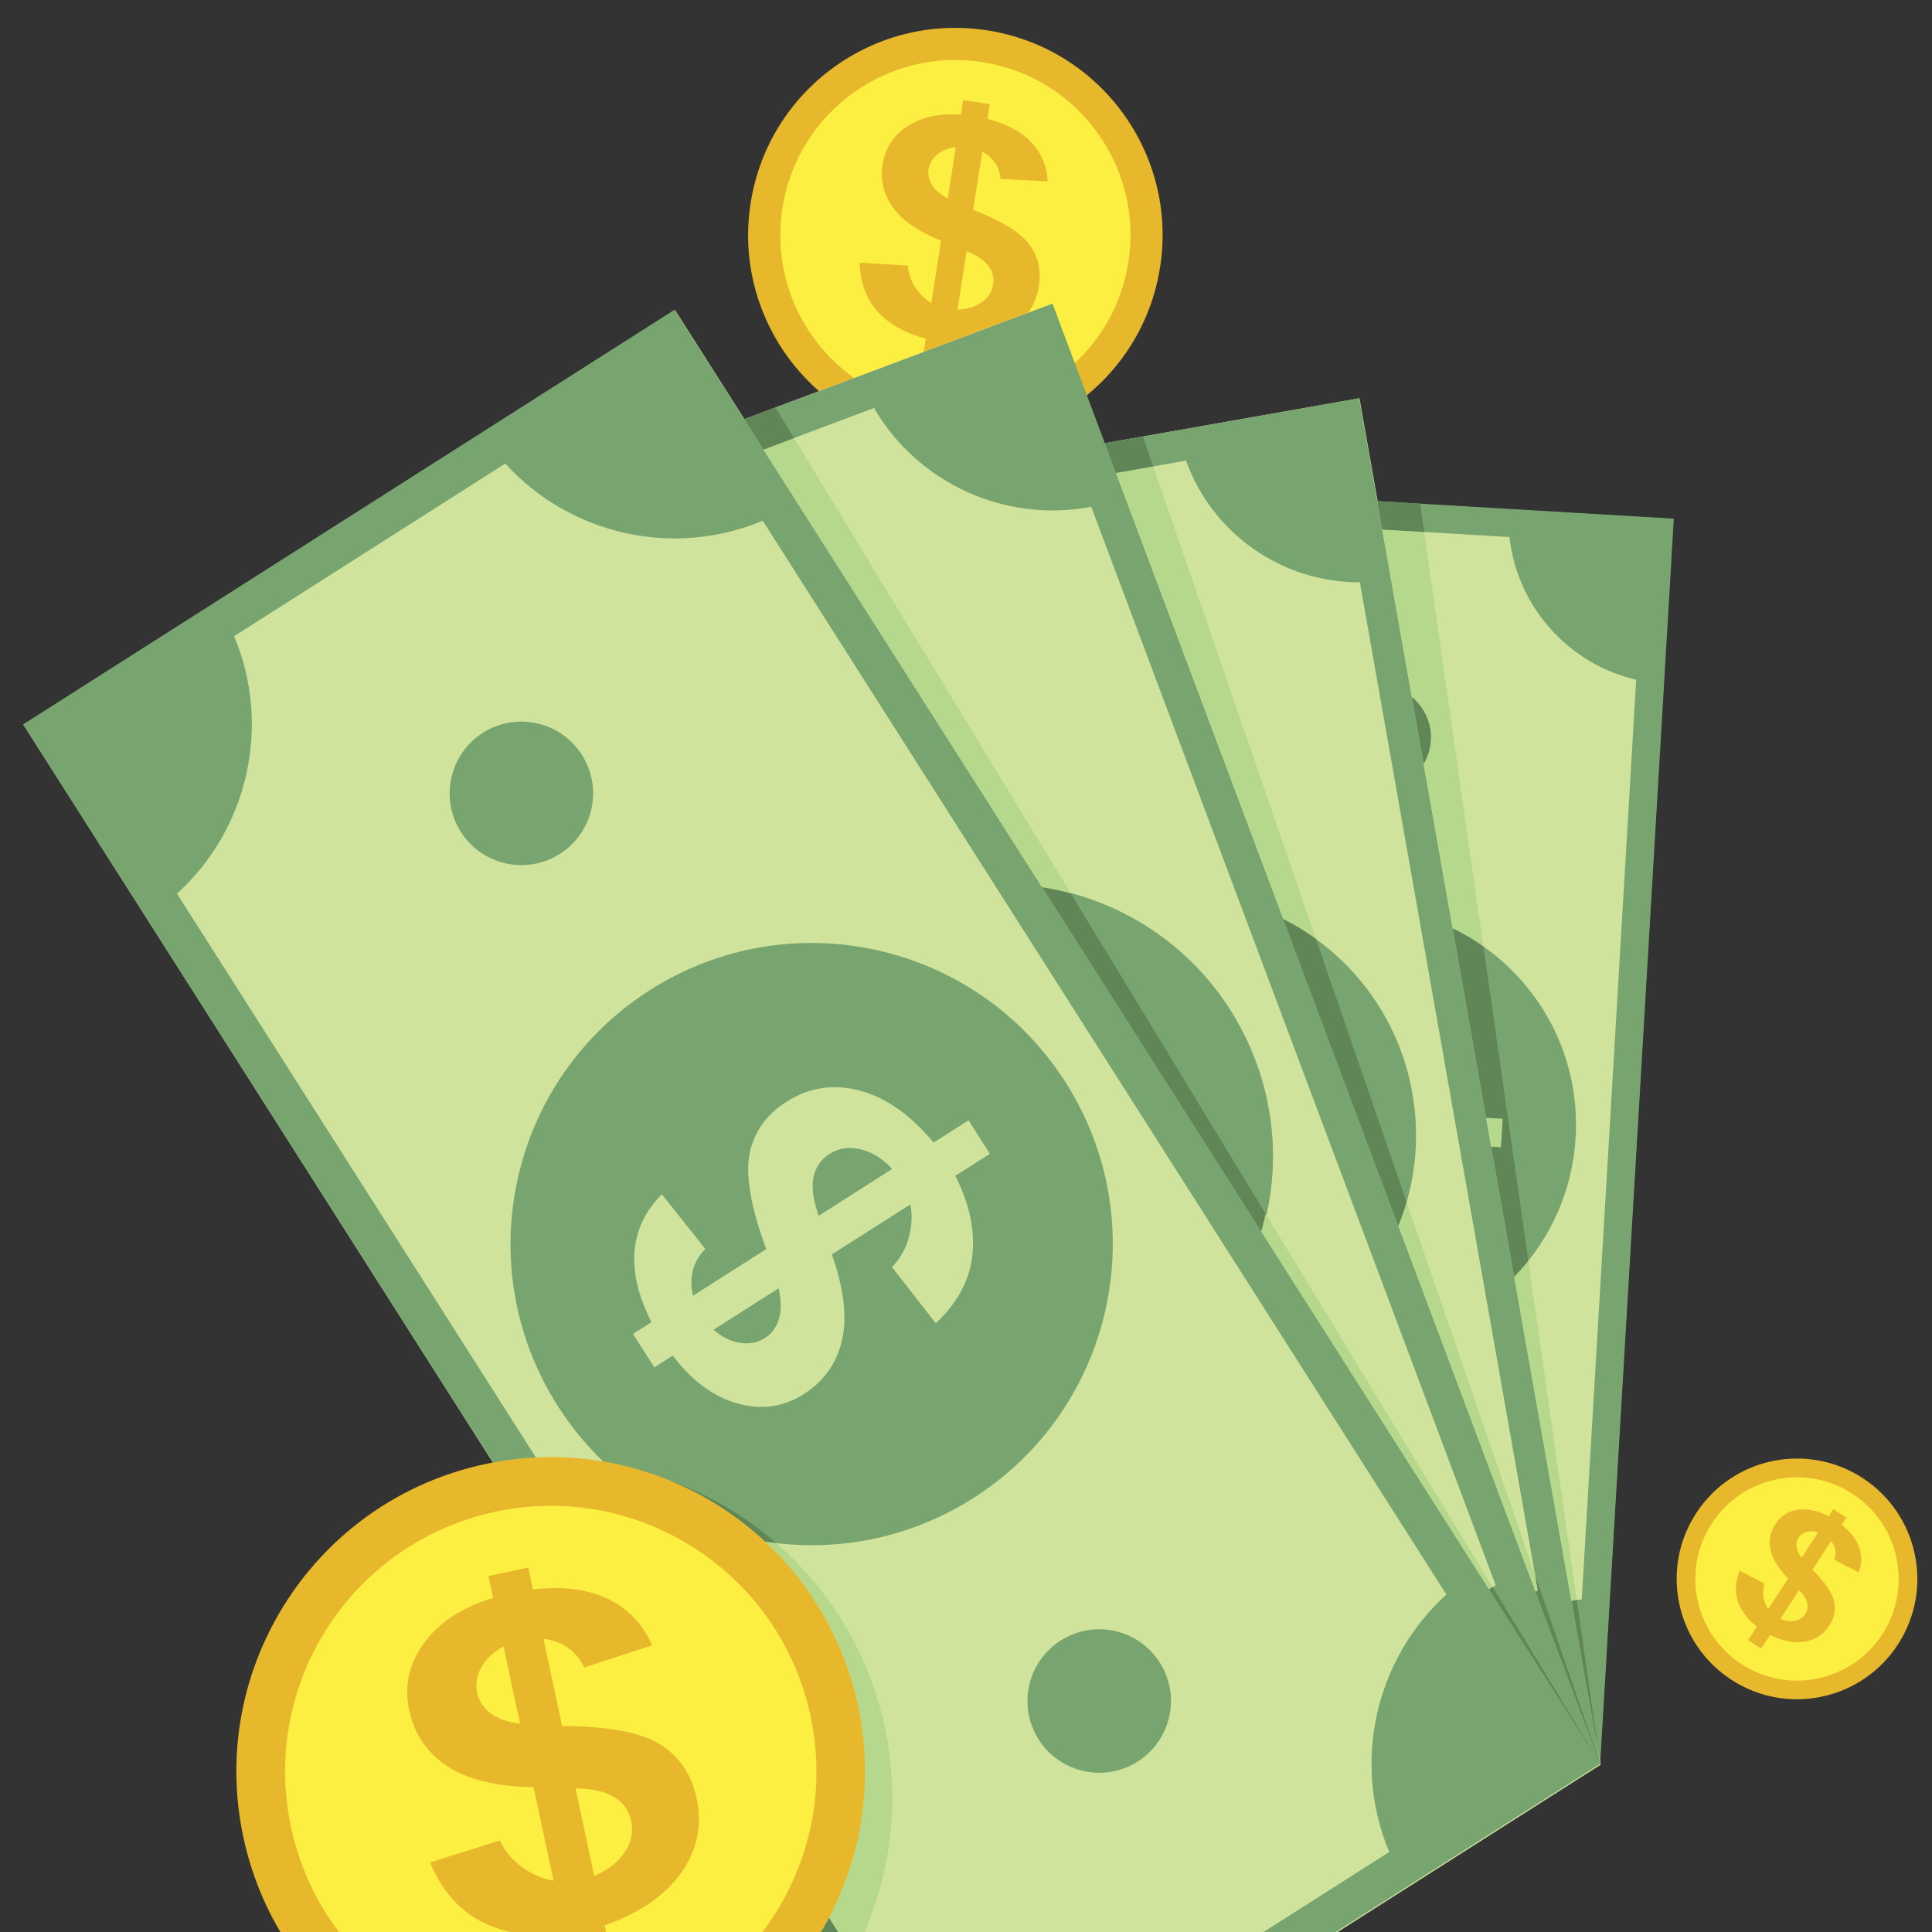
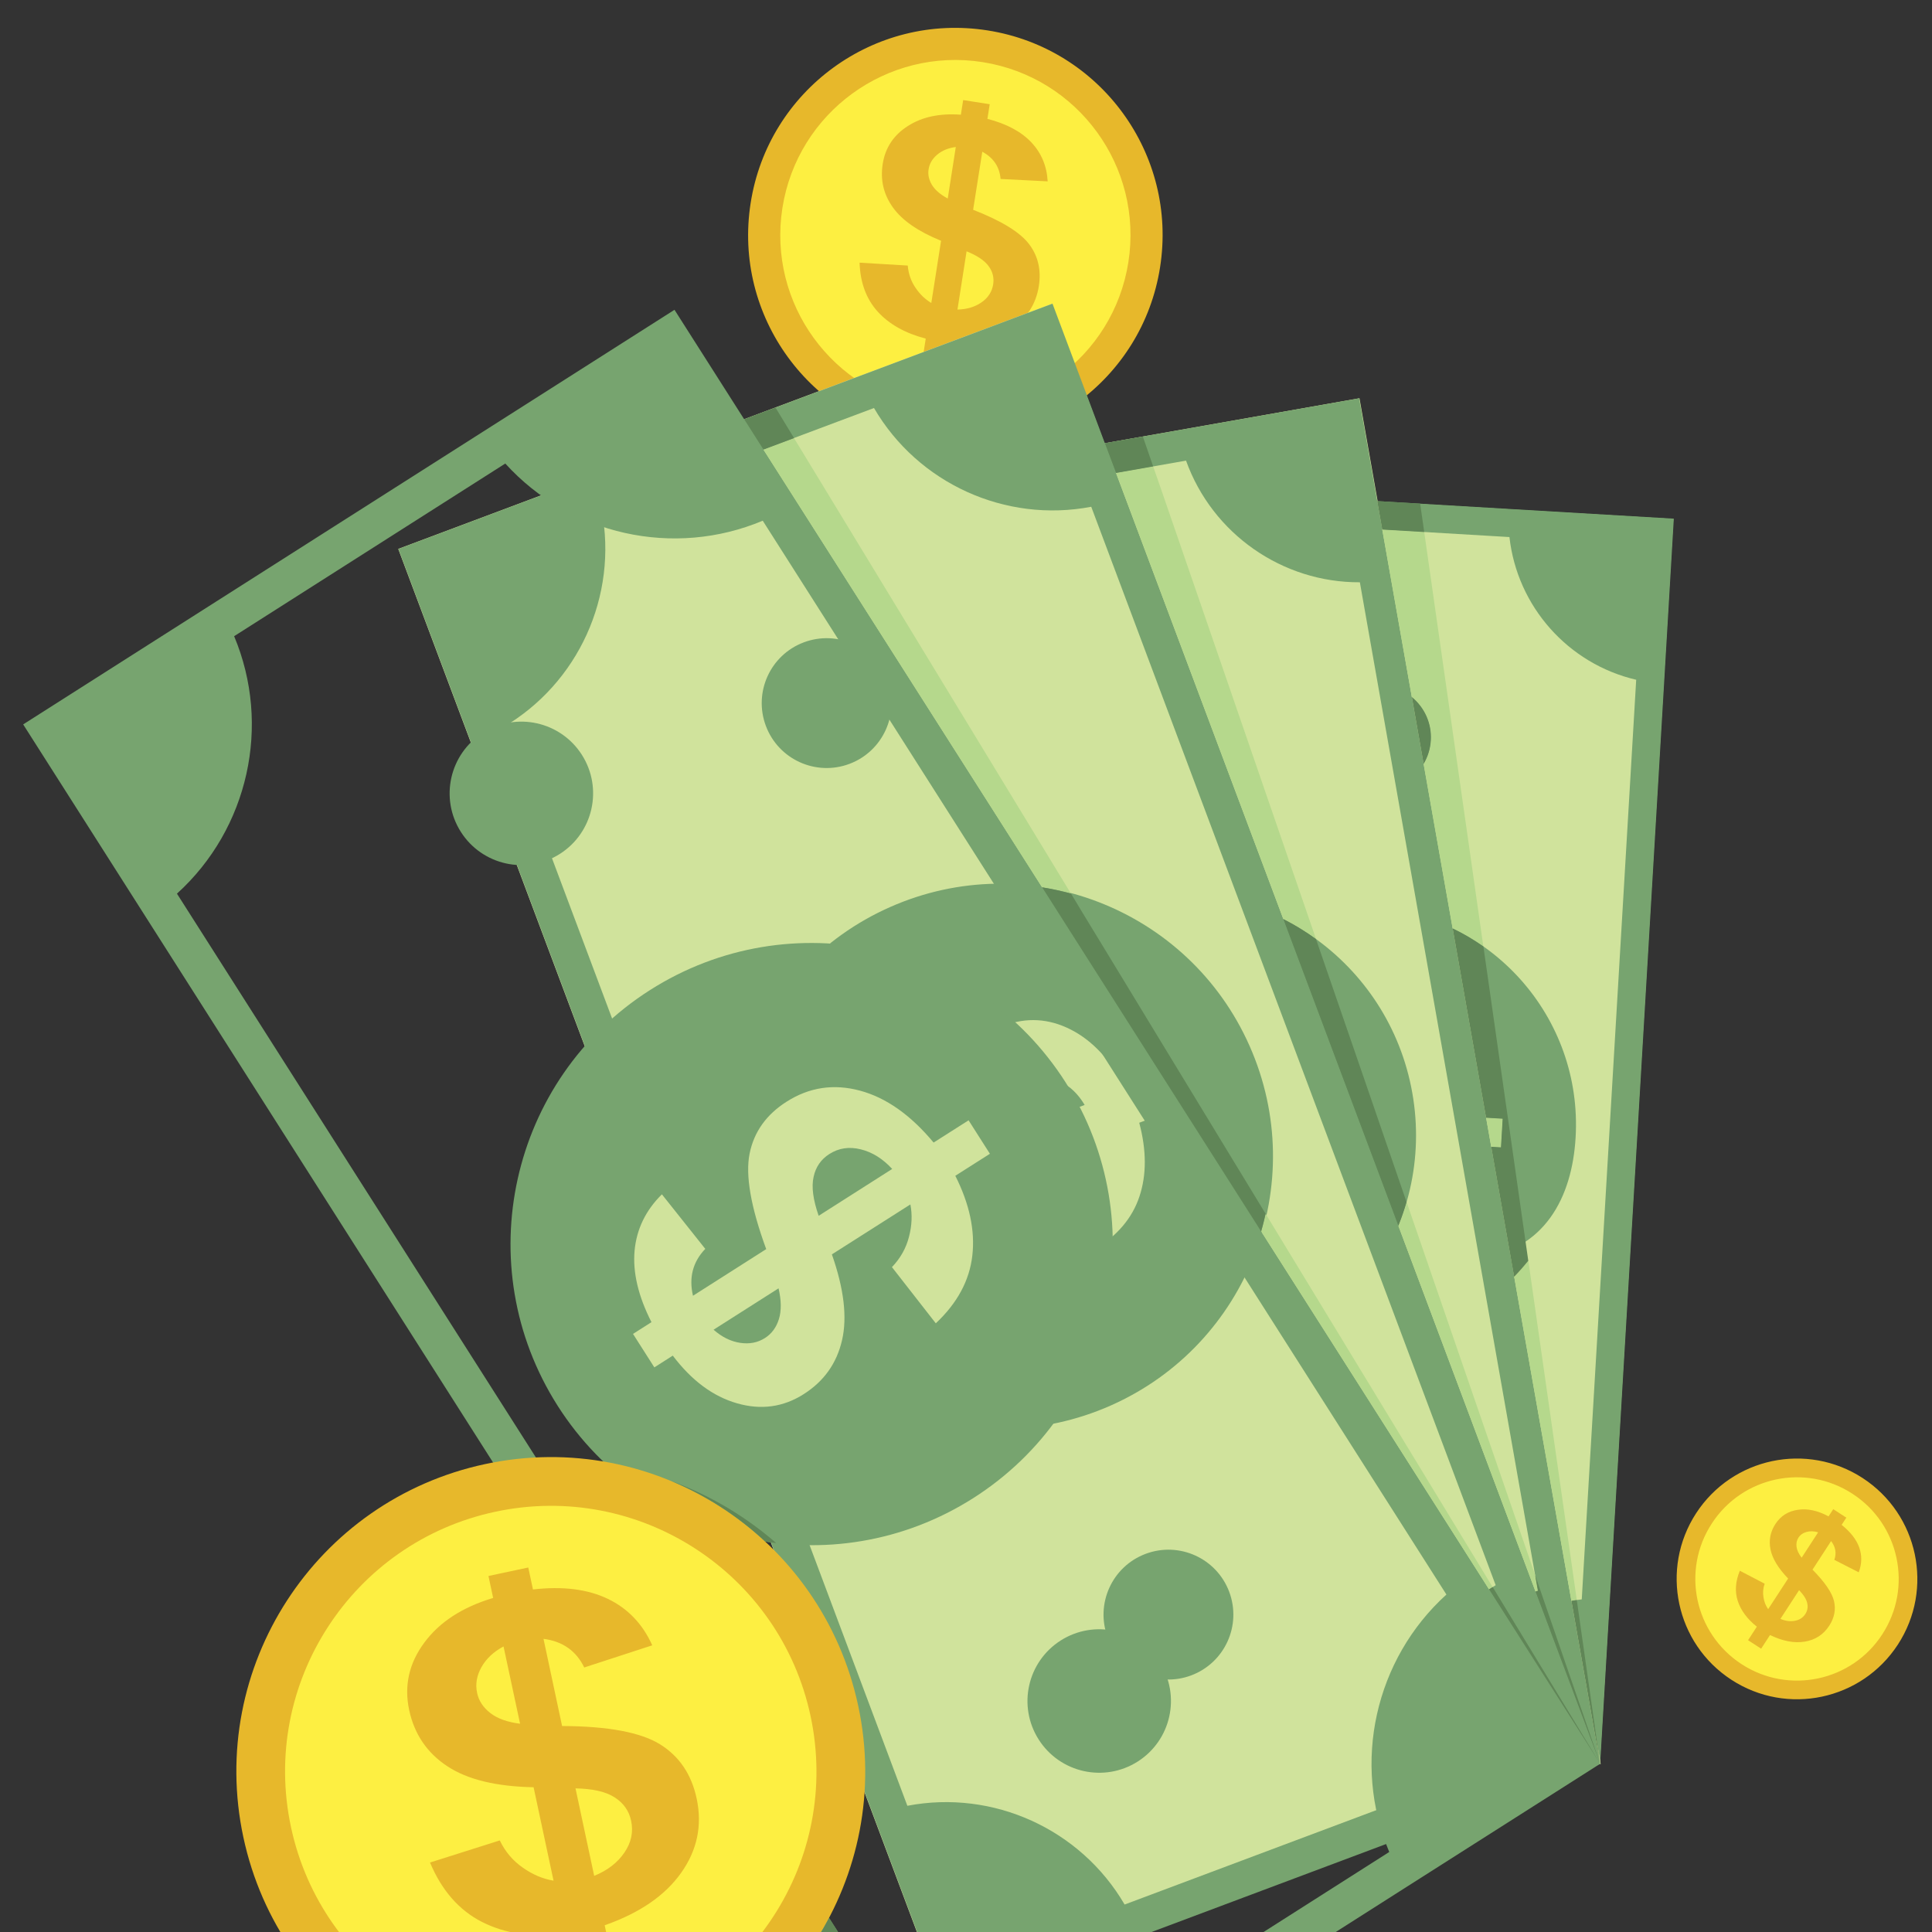
<svg xmlns="http://www.w3.org/2000/svg" version="1.1" id="Layer_1" x="0px" y="0px" viewBox="0 0 396 396" style="enable-background:new 0 0 396 396;" xml:space="preserve">
  <rect x="0" y="0" width="396" height="396" fill="#333333" stroke="none" />
  <style type="text/css">
	.st0{fill-rule:evenodd;clip-rule:evenodd;fill:#FDEF41;}
	.st1{fill-rule:evenodd;clip-rule:evenodd;fill:#E7B82B;}
	.st2{fill-rule:evenodd;clip-rule:evenodd;fill:#D0E39C;}
	.st3{fill-rule:evenodd;clip-rule:evenodd;fill:#77A46F;}
	.st4{fill-rule:evenodd;clip-rule:evenodd;fill:#FDEF42;}
	.st5{fill-rule:evenodd;clip-rule:evenodd;fill:#B5D88C;}
	.st6{fill-rule:evenodd;clip-rule:evenodd;fill:#608657;}
</style>
  <g>
    <path class="st0" d="M190.14,84.39c19.99,3.14,38.74-10.53,41.88-30.52c3.14-19.99-10.53-38.74-30.52-41.88   c-19.99-3.14-38.74,10.53-41.88,30.52C156.48,62.51,170.15,81.26,190.14,84.39z" />
    <path class="st1" d="M190.89,62.1l2-12.75c-4.68-1.9-7.97-4.17-9.87-6.83c-1.91-2.67-2.61-5.63-2.09-8.92   c0.52-3.33,2.25-5.93,5.17-7.78c2.92-1.87,6.53-2.63,10.85-2.31l0.47-3l5.44,0.85l-0.47,3c3.92,1.01,6.91,2.61,8.99,4.8   c2.06,2.19,3.19,4.86,3.36,8.01l-9.65-0.49c-0.21-2.49-1.46-4.35-3.75-5.58L199.46,43c5.8,2.25,9.63,4.61,11.47,7.04   c1.85,2.44,2.51,5.31,2,8.6c-0.58,3.67-2.43,6.55-5.56,8.64c-3.14,2.09-7.19,3.05-12.17,2.91l-0.89,5.68l-5.44-0.85l0.88-5.62   c-4.22-1.1-7.5-2.94-9.85-5.53c-2.35-2.6-3.58-5.95-3.71-10.03l9.87,0.59c0.14,1.69,0.67,3.2,1.59,4.55   C188.56,60.33,189.64,61.36,190.89,62.1L190.89,62.1z M190.26,83.64c9.79,1.54,19.28-1.04,26.7-6.45   c7.42-5.41,12.78-13.65,14.32-23.44c1.54-9.79-1.04-19.28-6.45-26.7s-13.65-12.78-23.44-14.32c-9.79-1.54-19.27,1.04-26.7,6.45   c-7.42,5.41-12.78,13.65-14.32,23.44c-1.54,9.79,1.04,19.28,6.45,26.7C172.23,76.75,180.47,82.11,190.26,83.64L190.26,83.64z    M220.84,82.51c8.78-6.4,15.13-16.15,16.94-27.74c1.82-11.59-1.23-22.81-7.64-31.6c-6.4-8.78-16.16-15.13-27.74-16.94   c-11.59-1.82-22.81,1.23-31.6,7.64c-8.78,6.4-15.13,16.15-16.94,27.74c-1.82,11.59,1.23,22.81,7.64,31.6   c6.4,8.78,16.15,15.13,27.74,16.94C200.83,91.97,212.05,88.91,220.84,82.51L220.84,82.51z M195.91,30.13   c-1.53,0.2-2.79,0.71-3.8,1.56c-1.01,0.84-1.6,1.85-1.78,3.03c-0.17,1.07,0.06,2.13,0.69,3.18c0.64,1.04,1.72,1.98,3.24,2.79   L195.91,30.13L195.91,30.13z M196.25,63.45c1.93-0.04,3.57-0.53,4.92-1.47c1.36-0.94,2.16-2.17,2.4-3.7   c0.21-1.35-0.1-2.61-0.94-3.74c-0.83-1.14-2.33-2.15-4.51-3.03L196.25,63.45z" />
  </g>
  <g>
    <rect x="150.55" y="173.27" transform="matrix(0.059 -0.998 0.998 0.059 31.798 494.795)" class="st2" width="255.65" height="114.52" />
    <g>
      <path class="st3" d="M327.98,361.52l2-33.85l11.1-187.51l2-33.85l-33.85-2l-46.62-2.76l-33.85-2l-2,33.85l-11.1,187.51l-2,33.85    l33.85,2l46.62,2.76L327.98,361.52L327.98,361.52z M324.21,327.82c-14.23,1.58-26,12.03-29.25,25.98l-47.6-2.82    c-1.58-14.23-12.03-26-25.98-29.25l11.16-188.49c14.23-1.58,26-12.03,29.25-25.98l47.6,2.82c1.58,14.23,12.03,26,25.98,29.25    L324.21,327.82z" />
-       <path class="st3" d="M322.95,233.17c1.46-24.62-17.32-45.76-41.94-47.22c-24.62-1.46-45.76,17.32-47.22,41.94    c-1.46,24.62,17.32,45.76,41.94,47.22C300.36,276.57,321.5,257.79,322.95,233.17z" />
+       <path class="st3" d="M322.95,233.17c1.46-24.62-17.32-45.76-41.94-47.22c-24.62-1.46-45.76,17.32-47.22,41.94    C300.36,276.57,321.5,257.79,322.95,233.17z" />
      <path class="st3" d="M283.85,311.07c0.35-5.87-4.13-10.9-9.99-11.25c-5.87-0.35-10.9,4.13-11.25,9.99    c-0.35,5.87,4.13,10.9,9.99,11.25C278.46,321.41,283.5,316.93,283.85,311.07z" />
      <path class="st3" d="M293.28,151.76c0.35-5.87-4.13-10.9-9.99-11.25c-5.87-0.35-10.9,4.13-11.25,9.99    c-0.35,5.87,4.13,10.9,9.99,11.25C287.89,162.1,292.93,157.62,293.28,151.76z" />
    </g>
    <path class="st2" d="M279.91,233.53l13.77,0.82c-0.66,1.41-1.65,2.67-2.99,3.78c-1.34,1.11-2.9,1.84-4.67,2.16l0.39,10.57   c4.33-0.56,7.77-2.21,10.29-4.98c2.52-2.77,4.14-6.45,4.88-11.06l6.07,0.36l0.35-5.87l-6.14-0.36c-0.36-5.32-1.81-9.53-4.35-12.65   c-2.55-3.13-5.8-4.8-9.77-5.03c-3.55-0.21-6.53,0.79-8.95,3.01c-2.4,2.21-4.52,6.53-6.32,12.94l-12.85-0.76   c1.08-2.56,2.93-4.09,5.55-4.57l-0.47-10.32c-3.34,0.51-6.06,1.98-8.18,4.4c-2.12,2.43-3.51,5.78-4.18,10.06l-3.24-0.19l-0.35,5.87   l3.24,0.19c0.1,4.63,1.29,8.39,3.57,11.31c2.28,2.92,5.22,4.49,8.82,4.7c3.55,0.21,6.64-0.84,9.28-3.14   C276.29,242.44,278.38,238.71,279.91,233.53L279.91,233.53z M261.19,236.18c-1-0.99-1.68-2.27-2.05-3.88l11.4,0.68   c-0.71,1.7-1.6,2.95-2.64,3.73c-1.05,0.78-2.15,1.13-3.31,1.06C263.33,237.69,262.2,237.17,261.19,236.18L261.19,236.18z    M281.68,227.74c0.72-2.41,1.63-4.11,2.76-5.11c1.12-1.01,2.42-1.48,3.88-1.39c1.65,0.1,3.04,0.82,4.18,2.17   c1.14,1.34,1.83,3.04,2.07,5.09L281.68,227.74z" />
  </g>
  <g>
    <rect x="176.94" y="90.55" transform="matrix(0.985 -0.174 0.174 0.985 -36.782 45.37)" class="st2" width="127.3" height="284.2" />
    <g>
      <path class="st3" d="M327.98,361.52l-6.55-37.12l-36.3-205.63l-6.55-37.12l-37.12,6.55l-51.13,9.03l-37.12,6.55l6.55,37.12    l36.3,205.63l6.55,37.12l37.12-6.55l51.13-9.03L327.98,361.52L327.98,361.52z M315.22,326.05c-14.98,5.37-25.02,19.71-24.94,35.63    l-52.2,9.22c-5.37-14.98-19.71-25.02-35.63-24.94l-36.49-206.7c14.98-5.37,25.02-19.71,24.94-35.63l52.2-9.22    c5.37,14.98,19.71,25.02,35.63,24.94L315.22,326.05z" />
      <path class="st3" d="M289.48,224.02c-4.77-27-30.52-45.02-57.51-40.25c-27,4.77-45.02,30.52-40.26,57.52    c4.77,27,30.52,45.02,57.52,40.25C276.22,276.77,294.25,251.02,289.48,224.02z" />
-       <path class="st3" d="M267.26,318.33c-1.14-6.43-7.27-10.73-13.7-9.59c-6.43,1.13-10.73,7.27-9.59,13.7    c1.13,6.43,7.27,10.73,13.7,9.59C264.1,330.9,268.39,324.76,267.26,318.33z" />
      <path class="st3" d="M236.42,143.62c-1.13-6.43-7.27-10.73-13.7-9.59c-6.43,1.14-10.73,7.27-9.59,13.7    c1.14,6.43,7.27,10.73,13.7,9.59C233.26,156.19,237.55,150.06,236.42,143.62z" />
    </g>
    <path class="st2" d="M243.03,235.49l15.11-2.67c-0.35,1.7-1.09,3.31-2.26,4.86c-1.16,1.55-2.66,2.73-4.5,3.54l3.14,11.33   c4.54-1.72,7.83-4.39,9.85-8.04c2.01-3.64,2.82-8.04,2.42-13.21l6.66-1.18l-1.14-6.44l-6.73,1.19c-1.76-5.66-4.41-9.84-7.96-12.56   c-3.56-2.72-7.51-3.69-11.86-2.93c-3.9,0.69-6.86,2.54-8.9,5.56c-2.03,3.01-3.2,8.22-3.5,15.62l-14.1,2.49   c0.5-3.05,2.11-5.18,4.83-6.37l-3.17-11.04c-3.48,1.41-6.05,3.7-7.71,6.87c-1.66,3.18-2.31,7.16-1.93,11.96l-3.55,0.63l1.14,6.44   l3.55-0.63c1.3,4.98,3.55,8.74,6.78,11.31c3.21,2.57,6.8,3.51,10.75,2.81c3.9-0.69,6.96-2.62,9.23-5.79   C241.41,246.07,242.7,241.49,243.03,235.49L243.03,235.49z M223.47,243.18c-1.34-0.81-2.4-2.02-3.22-3.67l12.5-2.21   c-0.33,2.02-0.97,3.6-1.89,4.72c-0.93,1.12-2.04,1.78-3.31,2C226.17,244.27,224.81,243.99,223.47,243.18L223.47,243.18z    M243.45,228.78c0.16-2.79,0.7-4.86,1.67-6.24c0.95-1.38,2.24-2.22,3.84-2.5c1.81-0.32,3.5,0.1,5.08,1.27   c1.58,1.16,2.76,2.82,3.55,4.97L243.45,228.78z" />
  </g>
  <g>
    <rect x="133.24" y="77.2" transform="matrix(0.936 -0.351 0.351 0.936 -70.184 87.019)" class="st2" width="143.18" height="319.63" />
    <g>
      <path class="st3" d="M327.98,361.52l-14.89-39.69l-82.47-219.9l-14.89-39.69l-39.69,14.89l-54.68,20.5l-39.69,14.89l14.89,39.69    l82.47,219.9l14.89,39.69l39.69-14.89l54.68-20.51L327.98,361.52L327.98,361.52z M306.57,324.92    c-15.46,9.02-23.61,26.94-20.24,44.52l-55.82,20.93c-9.02-15.46-26.94-23.61-44.53-20.24l-82.9-221.04    c15.46-9.02,23.61-26.94,20.24-44.53l55.82-20.93c9.02,15.46,26.94,23.61,44.53,20.24L306.57,324.92z" />
      <ellipse transform="matrix(0.915 -0.405 0.405 0.915 -78.362 103.098)" class="st3" cx="204.83" cy="237.01" rx="55.83" ry="55.83" />
      <path class="st3" d="M251.95,326.27c-2.58-6.88-10.25-10.36-17.13-7.78c-6.88,2.58-10.36,10.25-7.78,17.13    c2.58,6.88,10.25,10.36,17.13,7.78C251.05,340.81,254.53,333.15,251.95,326.27z" />
      <path class="st3" d="M181.89,139.44c-2.58-6.88-10.25-10.36-17.13-7.78c-6.88,2.58-10.36,10.25-7.78,17.13    c2.58,6.88,10.25,10.36,17.13,7.78C180.98,153.99,184.47,146.32,181.89,139.44z" />
    </g>
    <path class="st2" d="M208.11,239.66l16.15-6.06c-0.04,1.95-0.53,3.89-1.5,5.84c-0.97,1.95-2.38,3.57-4.25,4.84l5.81,11.87   c4.67-2.84,7.76-6.47,9.23-10.91c1.48-4.44,1.46-9.47-0.04-15.11l7.12-2.67l-2.58-6.89l-7.2,2.7c-3.11-5.9-6.9-9.97-11.39-12.25   c-4.49-2.28-9.06-2.54-13.71-0.79c-4.17,1.56-7.07,4.22-8.69,7.98c-1.62,3.74-1.85,9.75-0.66,17.99l-15.07,5.65   c-0.07-3.48,1.27-6.16,4.03-8.04l-5.78-11.55c-3.55,2.27-5.92,5.34-7.12,9.18c-1.19,3.86-1.08,8.39,0.32,13.62l-3.8,1.42l2.58,6.89   l3.8-1.42c2.46,5.24,5.73,8.94,9.82,11.11c4.08,2.18,8.24,2.48,12.46,0.9c4.17-1.56,7.16-4.33,9.01-8.3   C208.5,251.68,208.98,246.36,208.11,239.66L208.11,239.66z M188.07,252.19c-1.65-0.62-3.07-1.74-4.31-3.4l13.37-5.01   c0.05,2.3-0.33,4.18-1.12,5.6c-0.8,1.43-1.89,2.39-3.25,2.9C191.27,252.83,189.71,252.81,188.07,252.19L188.07,252.19z    M207.19,232.15c-0.4-3.11-0.22-5.52,0.56-7.24c0.77-1.73,2.02-2.92,3.74-3.56c1.94-0.73,3.89-0.61,5.88,0.36   c1.98,0.95,3.63,2.55,4.95,4.77L207.19,232.15z" />
  </g>
  <g>
-     <rect x="87.24" y="78.36" transform="matrix(0.844 -0.537 0.537 0.844 -110.918 129.239)" class="st2" width="158.25" height="353.29" />
    <g>
      <path class="st3" d="M327.98,361.52l-25.16-39.52L163.41,103.02L138.25,63.5L98.72,88.66l-54.45,34.66L4.75,148.48l25.16,39.52    l139.4,218.97l25.16,39.52l39.52-25.16l54.45-34.66L327.98,361.52L327.98,361.52z M296.47,326.83    c-14.66,13.29-19.38,34.53-11.72,52.77l-55.58,35.39c-13.29-14.66-34.53-19.38-52.77-11.72L36.27,183.17    c14.66-13.29,19.38-34.53,11.72-52.77l55.58-35.39c13.29,14.66,34.53,19.38,52.77,11.72L296.47,326.83z" />
      <path class="st3" d="M218.42,221.86c-18.3-28.75-56.45-37.22-85.2-18.92c-28.75,18.3-37.22,56.45-18.92,85.2    c18.3,28.75,56.45,37.22,85.2,18.92C228.26,288.75,236.73,250.61,218.42,221.86z" />
      <path class="st3" d="M237.71,340.76c-4.36-6.85-13.45-8.87-20.3-4.51c-6.85,4.36-8.87,13.45-4.51,20.3    c4.36,6.85,13.45,8.87,20.3,4.51C240.05,356.7,242.07,347.61,237.71,340.76z" />
      <path class="st3" d="M119.27,154.72c-4.36-6.85-13.45-8.87-20.3-4.51c-6.85,4.36-8.87,13.45-4.51,20.3    c4.36,6.85,13.45,8.87,20.3,4.51C121.61,170.66,123.63,161.57,119.27,154.72z" />
    </g>
    <path class="st2" d="M170.51,257.11l16.09-10.24c0.41,2.12,0.32,4.32-0.29,6.65c-0.6,2.33-1.76,4.4-3.49,6.2l8.99,11.52   c4.4-4.13,6.91-8.77,7.49-13.91c0.58-5.15-0.59-10.58-3.49-16.33l7.09-4.51l-4.37-6.86l-7.17,4.56   c-4.71-5.66-9.74-9.21-15.12-10.65c-5.38-1.44-10.38-0.68-15.01,2.27c-4.15,2.64-6.68,6.18-7.58,10.62   c-0.9,4.42,0.23,10.96,3.4,19.6l-15.01,9.56c-0.87-3.74-0.03-6.95,2.52-9.61l-8.89-11.18c-3.32,3.27-5.19,7.13-5.6,11.55   c-0.4,4.44,0.75,9.32,3.46,14.65l-3.78,2.41l4.37,6.86l3.78-2.41c3.86,5.1,8.23,8.36,13.16,9.77c4.91,1.42,9.48,0.8,13.68-1.88   c4.15-2.64,6.76-6.31,7.85-11.04C173.68,270.03,172.99,264.16,170.51,257.11L170.51,257.11z M151.7,275.24   c-1.92-0.29-3.72-1.18-5.44-2.69l13.32-8.48c0.58,2.48,0.6,4.6,0.07,6.31c-0.54,1.73-1.5,3.01-2.85,3.87   C155.31,275.2,153.62,275.53,151.7,275.24L151.7,275.24z M167.8,249.2c-1.14-3.28-1.5-5.92-1.04-7.96c0.43-2.04,1.52-3.61,3.23-4.7   c1.93-1.23,4.07-1.55,6.44-0.96c2.36,0.58,4.51,1.92,6.44,4.02L167.8,249.2z" />
  </g>
  <g>
    <path class="st4" d="M124.5,417.48c30.03-6.41,49.18-35.96,42.76-65.99c-6.41-30.03-35.96-49.17-65.99-42.76   c-30.03,6.41-49.18,35.95-42.76,65.98C64.93,404.74,94.47,423.89,124.5,417.48z" />
    <path class="st1" d="M113.46,385.48l-4.09-19.15c-7.67-0.15-13.56-1.58-17.69-4.31c-4.15-2.74-6.75-6.57-7.81-11.5   c-1.07-5-0.03-9.62,3.1-13.83c3.12-4.23,7.82-7.28,14.11-9.16l-0.96-4.5l8.16-1.74l0.96,4.5c6.1-0.7,11.21-0.06,15.34,1.92   c4.11,1.98,7.15,5.16,9.11,9.53l-13.94,4.54c-1.65-3.41-4.43-5.36-8.35-5.87l3.81,17.87c9.45,0.04,16.15,1.31,20.08,3.75   c3.95,2.46,6.44,6.16,7.5,11.1c1.18,5.52,0.12,10.6-3.19,15.26c-3.31,4.66-8.52,8.23-15.66,10.73l1.82,8.53l-8.16,1.74l-1.8-8.44   c-6.58,0.73-12.22-0.09-16.96-2.49c-4.74-2.4-8.3-6.48-10.7-12.2l14.3-4.53c1.11,2.31,2.69,4.17,4.72,5.58   C109.19,384.24,111.28,385.12,113.46,385.48L113.46,385.48z M124.26,416.35c14.7-3.14,26.74-11.94,34.32-23.64   c7.58-11.69,10.7-26.28,7.56-40.98c-3.14-14.7-11.94-26.74-23.64-34.32c-11.69-7.58-26.28-10.69-40.98-7.55   c-14.7,3.14-26.74,11.94-34.32,23.64c-7.58,11.69-10.7,26.28-7.56,40.98c3.14,14.7,11.94,26.74,23.64,34.32   C94.97,416.37,109.56,419.49,124.26,416.35L124.26,416.35z M166.97,398.15c8.97-13.84,12.66-31.1,8.94-48.5   c-3.72-17.4-14.13-31.65-27.97-40.62c-13.84-8.97-31.1-12.66-48.5-8.94c-17.4,3.72-31.65,14.13-40.62,27.98   c-8.97,13.84-12.66,31.1-8.94,48.5c3.72,17.4,14.13,31.65,27.98,40.62c13.84,8.97,31.1,12.66,48.5,8.94   C143.75,422.41,158,411.99,166.97,398.15L166.97,398.15z M103.21,337.47c-2.07,1.11-3.57,2.53-4.54,4.27   c-0.97,1.74-1.26,3.49-0.88,5.25c0.34,1.61,1.24,2.99,2.71,4.13c1.46,1.13,3.5,1.87,6.1,2.19L103.21,337.47L103.21,337.47z    M121.79,384.49c2.71-1.1,4.78-2.69,6.18-4.75c1.42-2.07,1.88-4.24,1.39-6.54c-0.43-2.03-1.56-3.64-3.37-4.79   c-1.79-1.17-4.47-1.78-8.03-1.85L121.79,384.49z" />
  </g>
  <g>
    <g>
      <path class="st5" d="M162.75,89.8l-6.27,2.35l6.33,9.94l0.6,0.94l17.05,26.79l33.14,52.06c2,0.32,3.97,0.75,5.91,1.28    l-35.26-57.99l-14.74-24.25L162.75,89.8L162.75,89.8z M259.08,250.22c-0.18,0.73-0.37,1.45-0.58,2.17l12.44,19.55l1.85,2.9    l30.02,47.16l2.39,3.76c0.25-0.16,0.49-0.31,0.74-0.46l-30.53-50.2l-2.76-4.54l-12.73-20.94l-0.51-0.85    C259.31,249.25,259.2,249.74,259.08,250.22z" />
      <path class="st6" d="M305.95,325.29c-0.25,0.15-0.5,0.3-0.74,0.46l2.52,3.96l2.04,3.2l18.21,28.6l-17.62-28.97l-1.97-3.24    L305.95,325.29L305.95,325.29z M156.49,92.15l6.27-2.35l-3.81-6.26l-6.41,2.4L156.49,92.15L156.49,92.15z M219.52,183.15    c-1.94-0.53-3.91-0.96-5.91-1.28l4.23,6.65l5.18,8.14l5.28,8.29l7.54,11.85l0.02,0.04l7.58,11.91l0.02,0.03l3.8,5.97l4.12,6.47    l6.28,9.87l0.83,1.31c0.21-0.72,0.4-1.44,0.58-2.17c0.12-0.48,0.23-0.97,0.34-1.45l-2.46-4.05l-3.05-5.01l-0.97-1.59l-2.4-3.95    l-1.5-2.47l-0.26-0.43l-1.89-3.1l-2.54-4.18l-6.38-10.49l-0.53-0.87l-8.75-14.4l-5.26-8.64l-1.74-2.86L219.52,183.15z" />
    </g>
    <g>
      <path class="st5" d="M236.36,95.6l-7.6,1.34l1,2.66l0.87,2.33l10.89,29.04l21.53,57.4c0.08,0.04,0.16,0.08,0.24,0.12    c2.25,1.16,4.41,2.48,6.45,3.97l-1.84-5.35l-20.42-59.28l-9.56-27.75L236.36,95.6L236.36,95.6z M288.31,246.38    c-0.43,1.5-0.93,2.97-1.5,4.41c-0.06,0.15-0.12,0.3-0.18,0.46l7.85,20.94l18.61,49.63l1.65,4.4c0.16-0.06,0.32-0.12,0.48-0.17    l-0.57-3.21l-17.79-51.65l-7.24-21.01L288.31,246.38z" />
      <path class="st6" d="M314.65,322.84l0.57,3.21l-0.48,0.17l1.33,3.54l11.91,31.75l-11.05-32.06L314.65,322.84L314.65,322.84z     M228.76,96.94l7.6-1.34l-2.11-6.12l-7.78,1.37L228.76,96.94L228.76,96.94z M269.73,192.46c-2.04-1.48-4.2-2.81-6.45-3.97    l-0.24-0.12l0.07,0.18l11.84,31.58l5.03,13.4l6.43,17.14l0.06,0.17l0.15,0.41c0.06-0.15,0.12-0.3,0.18-0.46    c0.57-1.44,1.07-2.91,1.5-4.41l-2.11-6.13l-2.23-6.48l-2.07-6.02l-0.11-0.33l-4.11-11.93L269.73,192.46z" />
    </g>
    <g>
      <path class="st5" d="M313.26,258.42c-0.91,1.14-1.88,2.23-2.9,3.28l11.07,62.7l0.66,3.72c0.36-0.06,0.73-0.12,1.1-0.17    L313.26,258.42L313.26,258.42z M291.92,109.05l-8.6-0.51l1.8,10.23l4.26,24.12c2.55,2.09,4.11,5.33,3.89,8.87    c-0.1,1.76-0.63,3.4-1.48,4.82l5.95,33.71c2.21,1.07,4.32,2.31,6.3,3.7L291.92,109.05L291.92,109.05z M308,229.29l-3.4-0.2    l1.05,5.96l2,0.12L308,229.29z" />
      <path class="st6" d="M291.8,156.57c0.85-1.42,1.37-3.05,1.48-4.82c0.21-3.54-1.34-6.79-3.89-8.87L291.8,156.57L291.8,156.57z     M304.05,193.99c-1.99-1.4-4.09-2.64-6.3-3.7l6.85,38.81l3.4,0.2l-0.35,5.87l-2-0.12l4.7,26.65c1.02-1.04,1.98-2.14,2.9-3.28    L304.05,193.99L304.05,193.99z M283.32,108.54l8.6,0.51l-0.83-5.82l-8.8-0.52L283.32,108.54L283.32,108.54z M323.19,327.95    c-0.37,0.05-0.74,0.11-1.1,0.17l5.89,33.4L323.19,327.95z" />
    </g>
    <g>
-       <path class="st5" d="M169.93,393.12l4.92,7.73c3.43-6.45,5.86-13.51,7.1-20.97c0.62-3.71,0.94-7.53,0.94-11.42    c0-2.6-0.14-5.18-0.43-7.71c-1.3-11.68-5.5-22.48-11.88-31.66c-3.29-4.73-7.15-9.04-11.49-12.81c-0.35-0.04-0.7-0.09-1.05-0.13    c-0.4-0.06-0.81-0.11-1.21-0.18c0.55,0.51,1.09,1.03,1.62,1.56c0.06,0.06,0.12,0.12,0.18,0.18    c11.56,11.65,18.69,27.68,18.69,45.38c0,1.38-0.04,2.76-0.13,4.12C176.62,376.53,174.05,385.3,169.93,393.12z" />
      <path class="st6" d="M137.42,303.49c7.23,2.98,13.79,7.23,19.42,12.48l1.21,0.18l1.05,0.13c-0.48-0.42-0.97-0.83-1.47-1.24    C151.65,310.12,144.83,306.19,137.42,303.49L137.42,303.49z M169.93,393.12c-1.38,2.62-2.93,5.13-4.65,7.51l4.04,6.35l0.89,1.4    c1.7-2.4,3.25-4.91,4.64-7.52L169.93,393.12z" />
    </g>
  </g>
  <g>
    <path class="st0" d="M356.73,341.47c9.85,6.41,23.04,3.62,29.45-6.23c6.41-9.85,3.62-23.04-6.24-29.45   c-9.85-6.41-23.04-3.62-29.44,6.23C344.08,321.88,346.87,335.06,356.73,341.47z" />
    <path class="st1" d="M362.42,329.83l4.09-6.28c-2.03-2.12-3.24-4.11-3.61-5.96c-0.38-1.87-0.04-3.61,1.01-5.23   c1.07-1.64,2.6-2.61,4.59-2.9c1.99-0.3,4.09,0.16,6.3,1.35l0.96-1.48l2.68,1.74l-0.96,1.48c1.84,1.47,3.04,3.02,3.62,4.68   c0.57,1.65,0.53,3.33-0.12,5.04l-5-2.55c0.48-1.37,0.26-2.65-0.66-3.85l-3.81,5.86c2.54,2.57,4.01,4.73,4.41,6.46   c0.4,1.74,0.07,3.41-0.98,5.03c-1.18,1.81-2.84,2.9-5,3.26c-2.16,0.36-4.53-0.09-7.14-1.35l-1.82,2.8l-2.68-1.74l1.8-2.77   c-1.98-1.58-3.28-3.34-3.91-5.27c-0.63-1.93-0.48-4,0.42-6.2l5.09,2.66c-0.33,0.93-0.4,1.85-0.24,2.79   C361.6,328.34,361.93,329.14,362.42,329.83L362.42,329.83z M356.97,341.1c4.82,3.14,10.46,4.02,15.68,2.92   c5.22-1.1,10.02-4.2,13.15-9.02c3.14-4.82,4.03-10.46,2.92-15.68c-1.1-5.22-4.2-10.02-9.03-13.15c-4.82-3.14-10.46-4.02-15.68-2.92   c-5.22,1.11-10.02,4.2-13.15,9.03c-3.14,4.82-4.02,10.46-2.92,15.68C349.05,333.16,352.14,337.96,356.97,341.1L356.97,341.1z    M373.44,347.76c6.18-1.31,11.85-4.97,15.57-10.68c3.71-5.71,4.76-12.38,3.45-18.56c-1.31-6.18-4.97-11.85-10.68-15.57   c-5.71-3.71-12.38-4.76-18.56-3.46c-6.18,1.31-11.85,4.97-15.57,10.68c-3.71,5.71-4.76,12.38-3.45,18.56   c1.31,6.18,4.97,11.85,10.68,15.57C360.59,348.02,367.26,349.07,373.44,347.76L373.44,347.76z M372.66,314.08   c-0.86-0.26-1.65-0.28-2.38-0.08c-0.73,0.21-1.29,0.6-1.66,1.18c-0.34,0.53-0.48,1.14-0.39,1.85c0.09,0.7,0.44,1.45,1.05,2.25   L372.66,314.08L372.66,314.08z M364.93,331.82c1.03,0.44,2.02,0.57,2.96,0.39c0.95-0.17,1.66-0.64,2.15-1.39   c0.43-0.67,0.57-1.41,0.39-2.21c-0.17-0.8-0.73-1.69-1.67-2.68L364.93,331.82z" />
  </g>
</svg>